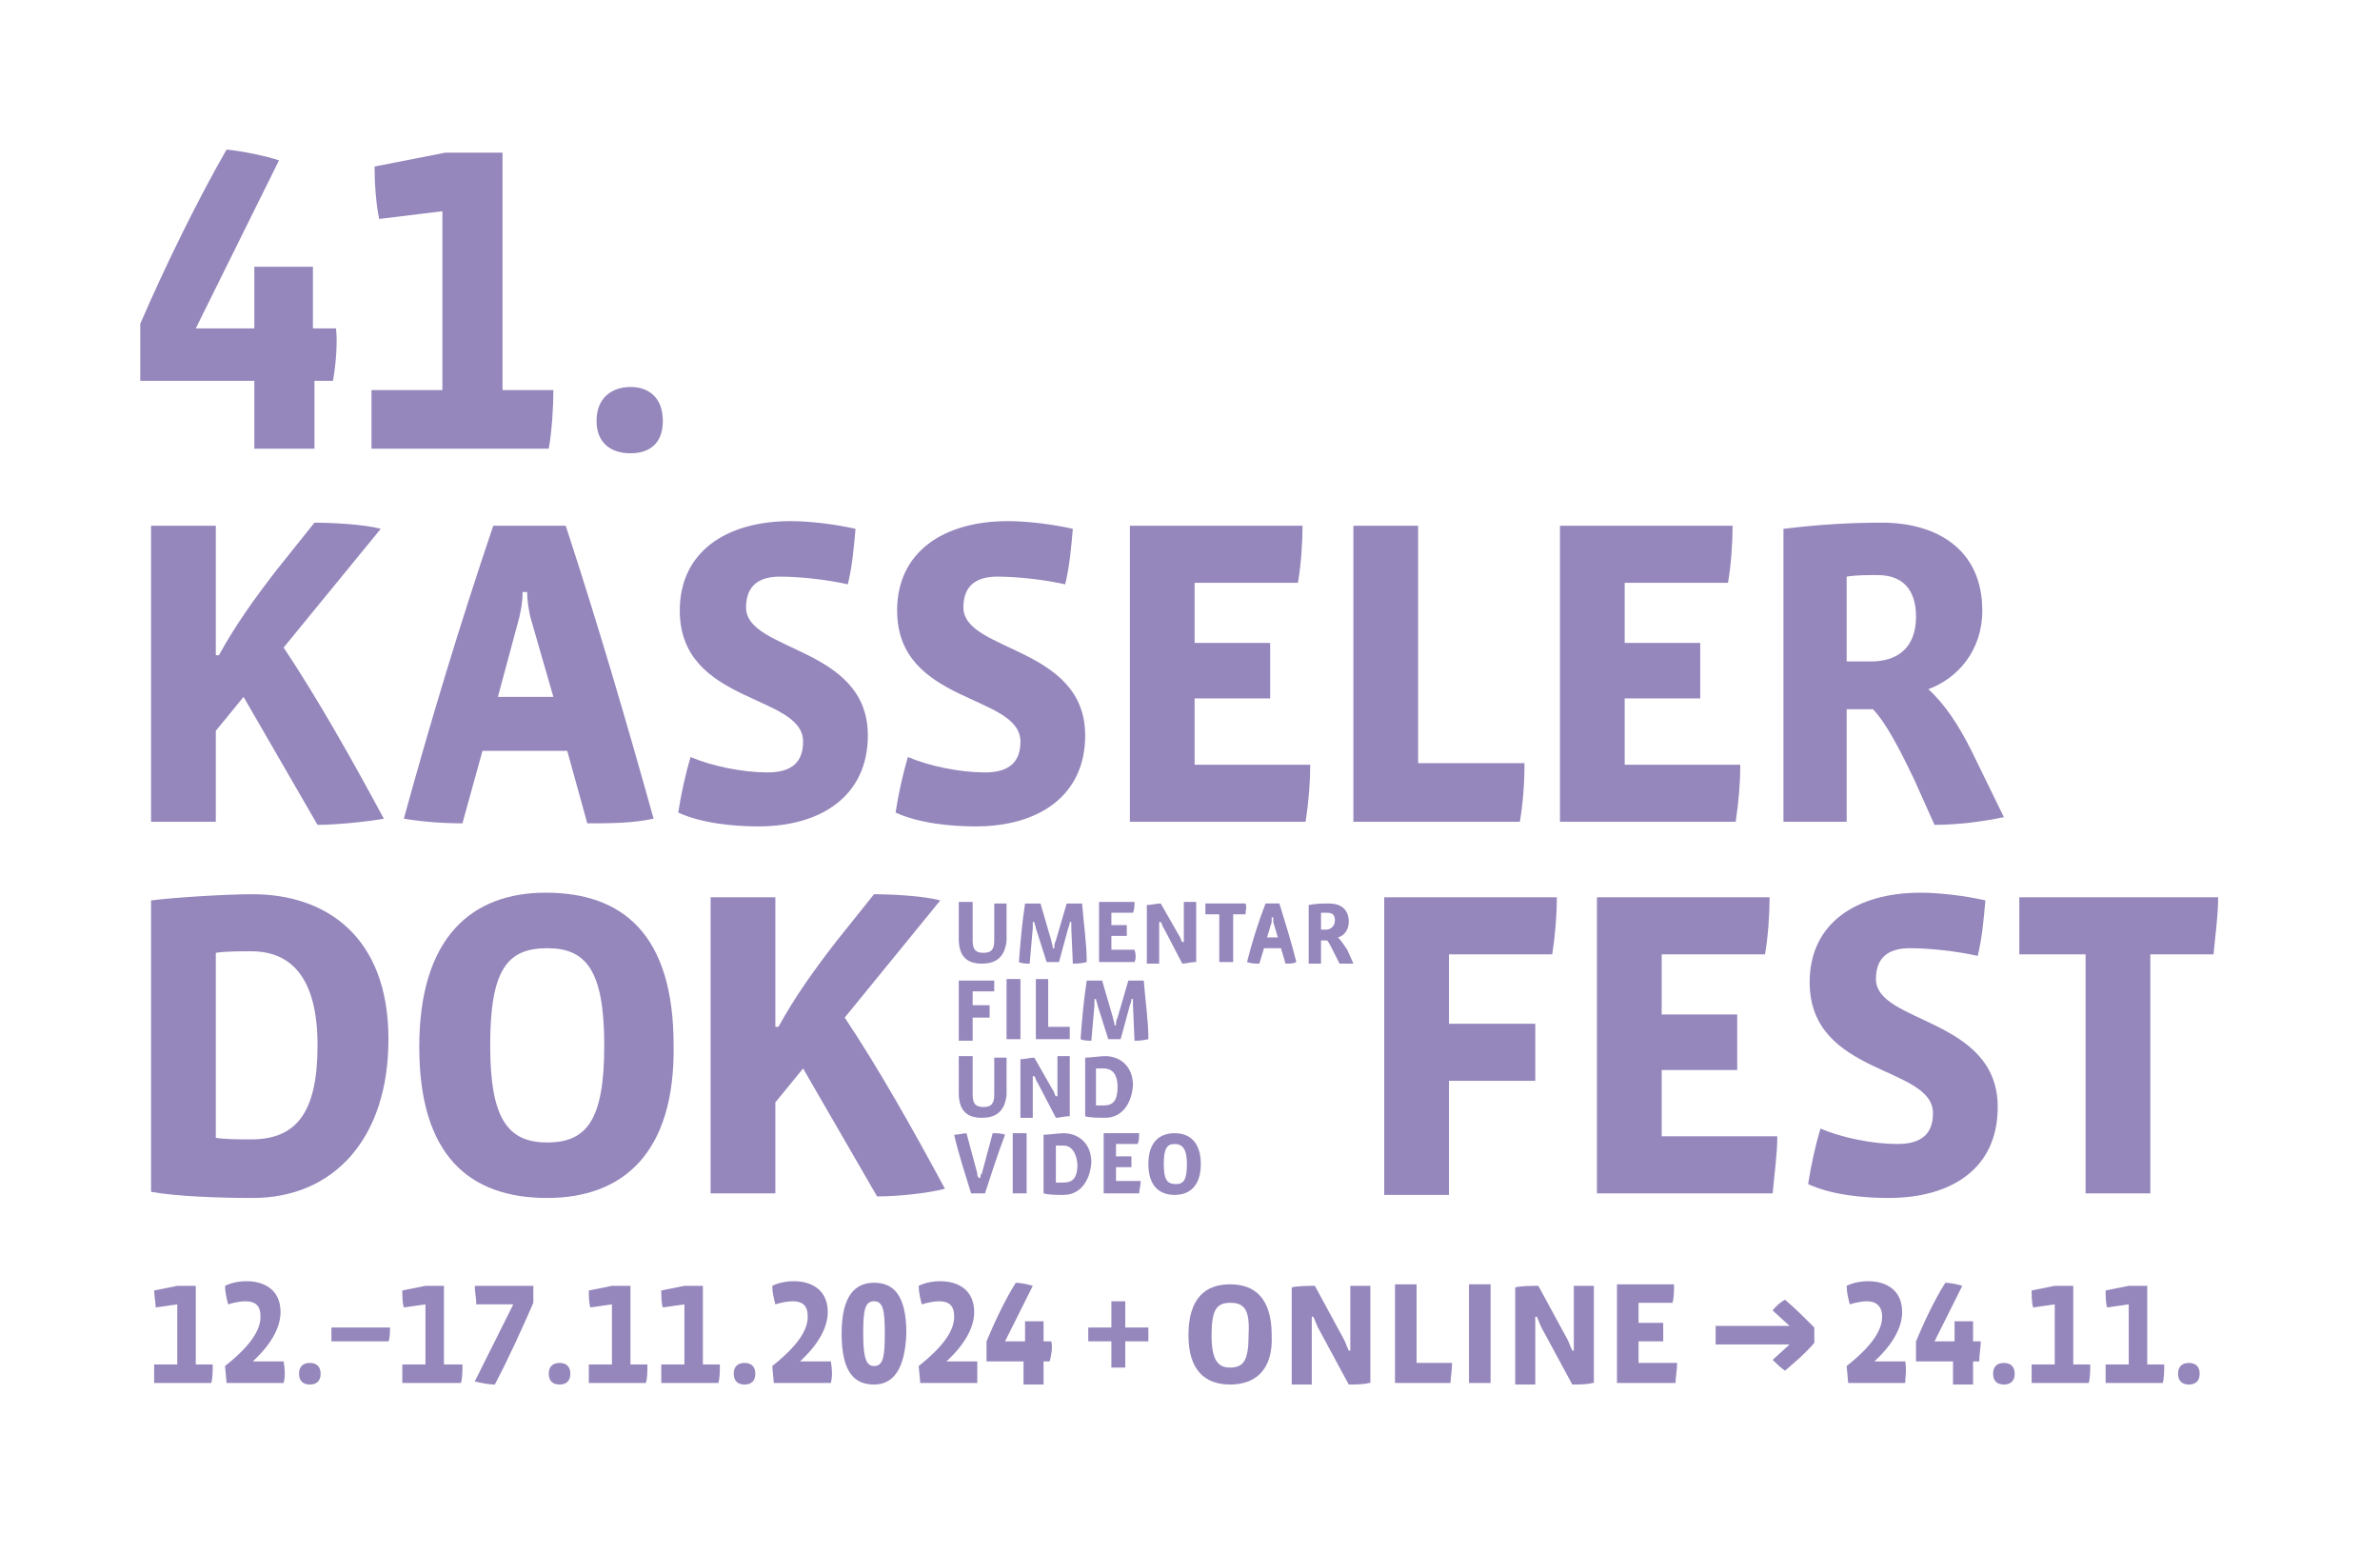
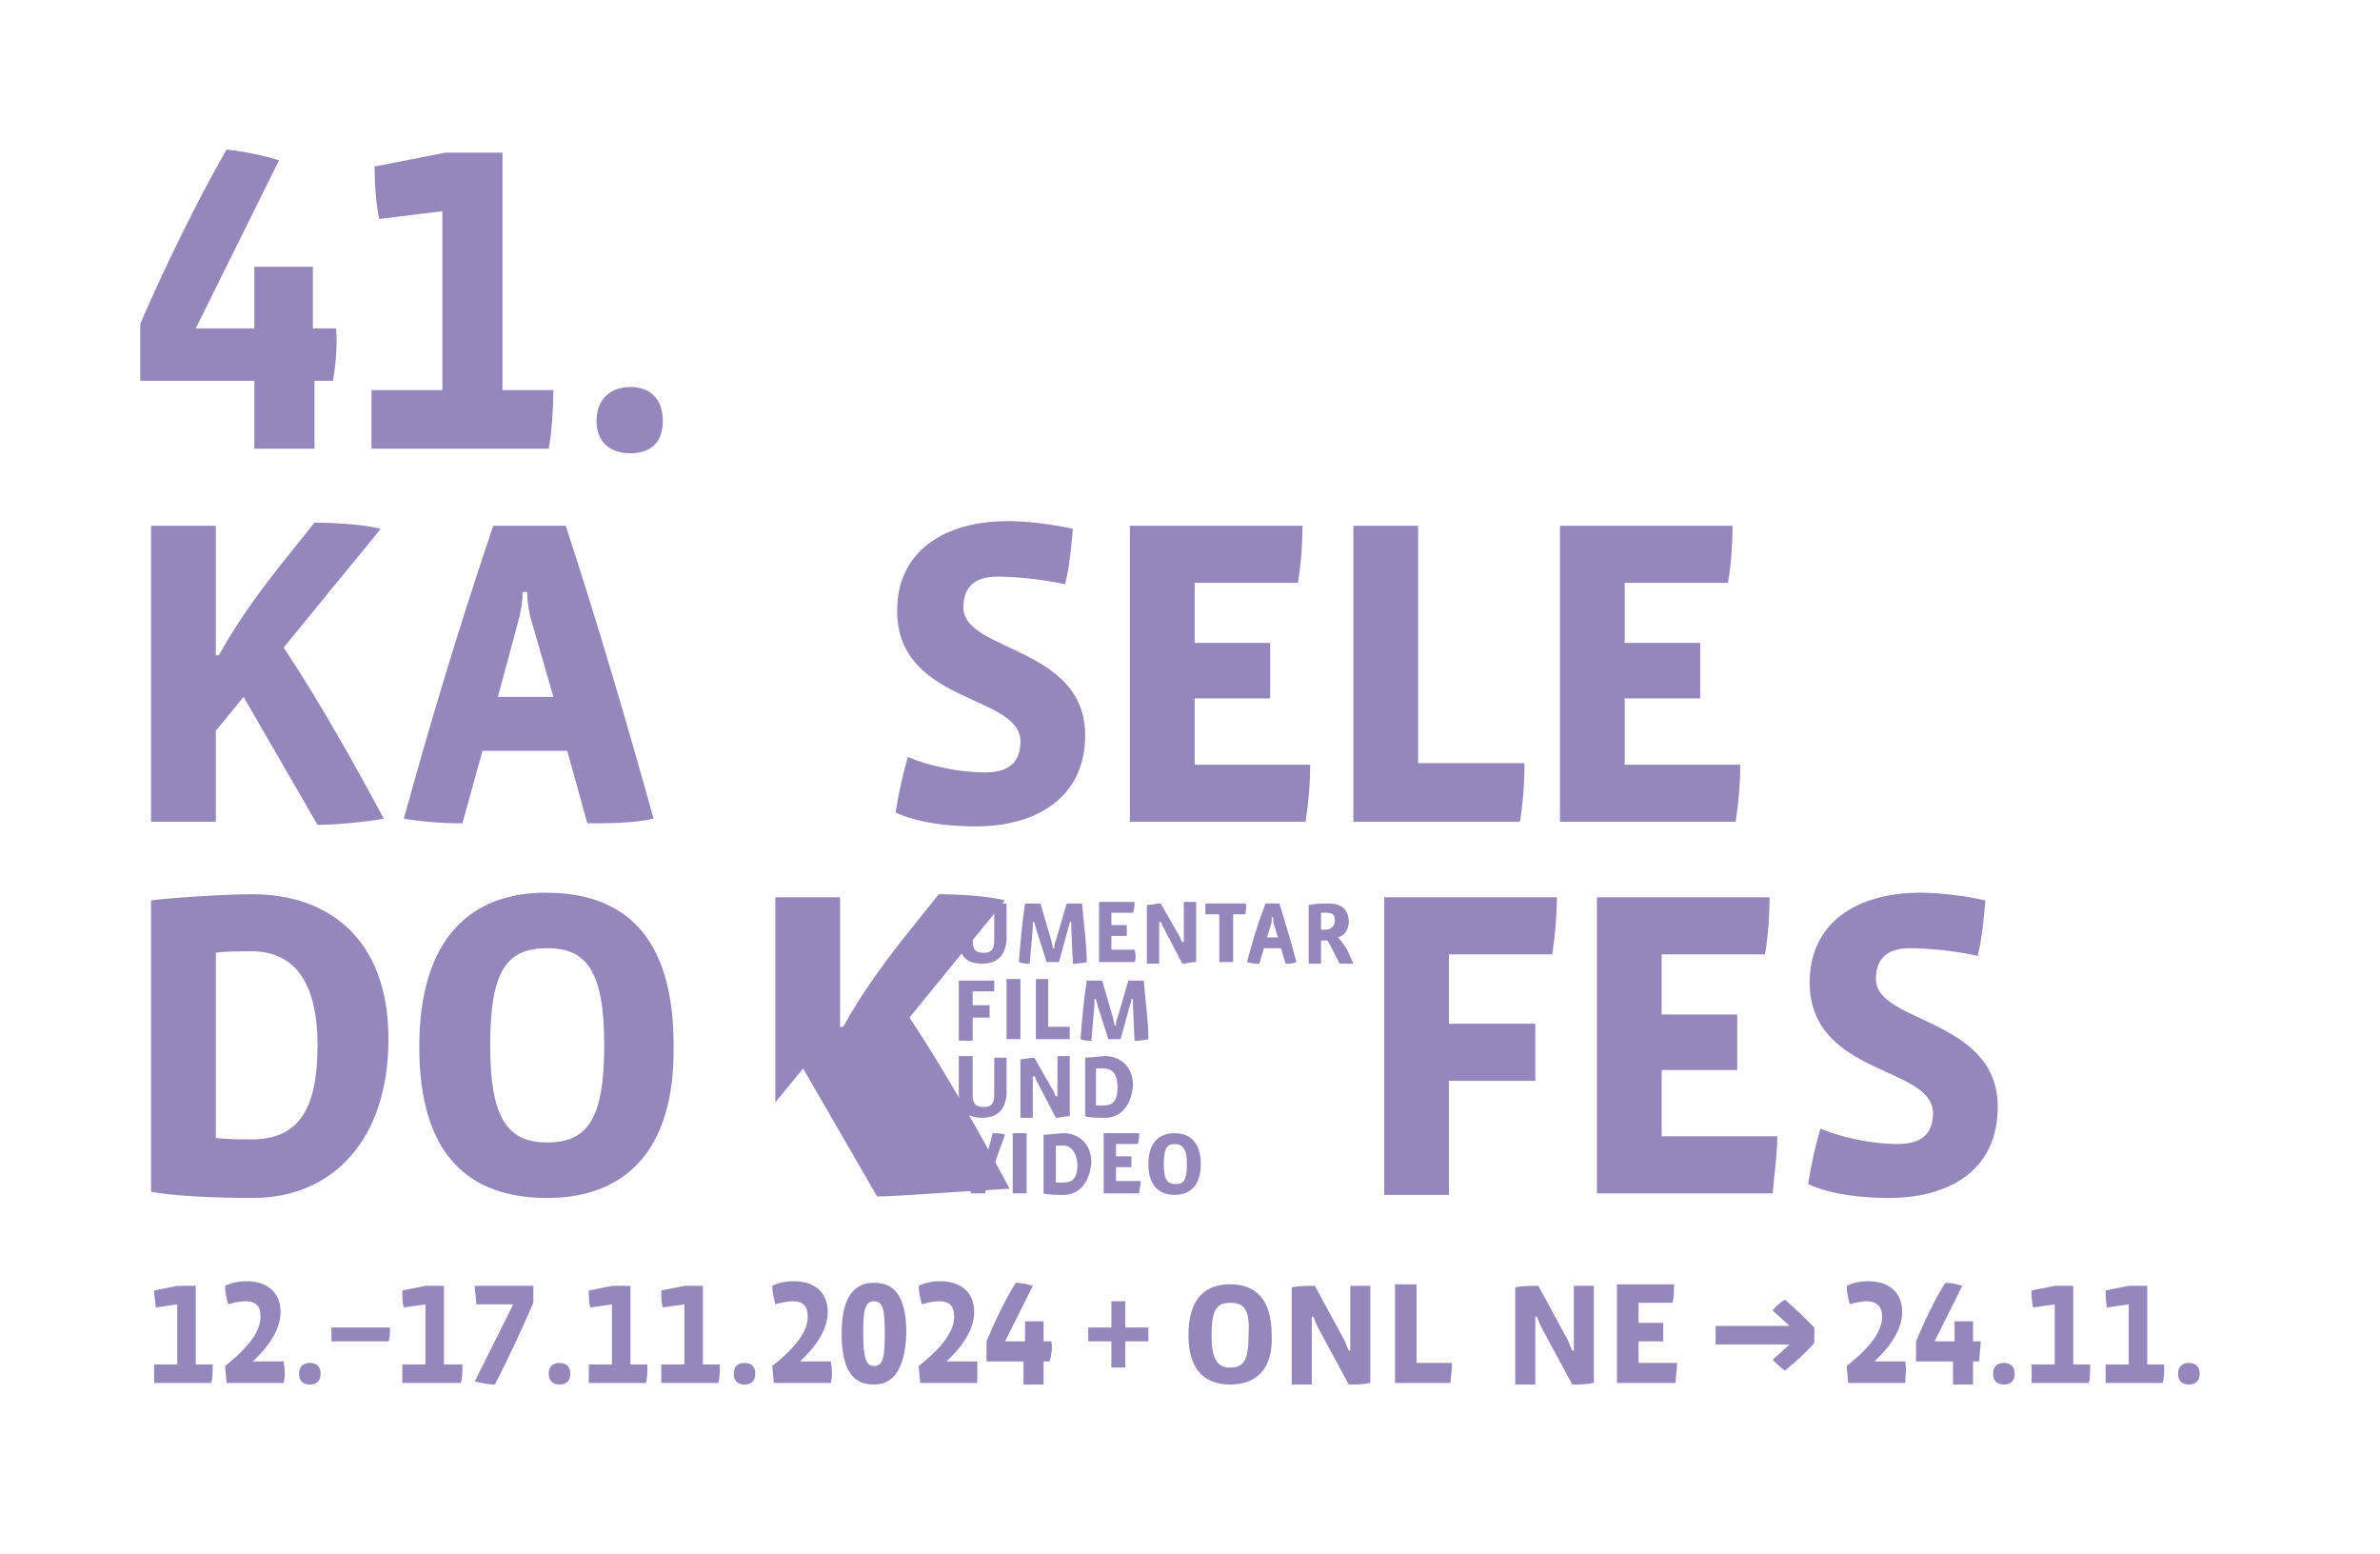
<svg xmlns="http://www.w3.org/2000/svg" version="1.1" id="Layer_1_copy" x="0px" y="0px" viewBox="0 0 154.4 100.8" style="enable-background:new 0 0 154.4 100.8;" xml:space="preserve">
  <style type="text/css">
	.st0{fill:#9586BC;}
</style>
  <g>
    <path class="st0" d="M16.4,77.7c-2.1,0-5-0.1-6.6-0.4V58.4c1.6-0.2,4.9-0.4,6.6-0.4c4.7,0,8.8,2.7,8.8,9.4   C25.2,73.9,21.6,77.7,16.4,77.7z M16.3,61.7c-0.7,0-1.7,0-2.3,0.1v12c0.6,0.1,1.6,0.1,2.3,0.1c2.9,0,4.3-1.7,4.3-6.1   C20.6,63.3,18.8,61.7,16.3,61.7z" />
    <path class="st0" d="M35.5,77.7c-5,0-8.3-2.7-8.3-9.8c0-7.1,3.4-10,8.2-10c5,0,8.3,2.7,8.3,9.9C43.8,74.8,40.4,77.7,35.5,77.7z    M35.5,61.5c-2.6,0-3.7,1.4-3.7,6.3c0,4.7,1.1,6.3,3.7,6.3c2.6,0,3.7-1.5,3.7-6.3C39.2,62.9,38,61.5,35.5,61.5z" />
-     <path class="st0" d="M56.9,77.6l-4.8-8.3l-1.8,2.2v5.9h-4.2V58.2h4.2v8.4h0.2c1.1-2,2.4-3.8,3.8-5.6l2.4-3c1.1,0,3.2,0.1,4.3,0.4   l-6.2,7.6c2.2,3.3,4.4,7.2,6.5,11.1C60.2,77.4,58.2,77.6,56.9,77.6z" />
+     <path class="st0" d="M56.9,77.6l-4.8-8.3l-1.8,2.2v5.9V58.2h4.2v8.4h0.2c1.1-2,2.4-3.8,3.8-5.6l2.4-3c1.1,0,3.2,0.1,4.3,0.4   l-6.2,7.6c2.2,3.3,4.4,7.2,6.5,11.1C60.2,77.4,58.2,77.6,56.9,77.6z" />
  </g>
  <g>
    <path class="st0" d="M21.6,24.7h-1.2v4.4h-3.9v-4.4H9.1V21c1.6-3.7,3.7-8,5.6-11.3c1,0.1,2.5,0.4,3.4,0.7l-5.4,10.9h3.8v-4h3.8v4   h1.5C21.9,22.2,21.8,23.6,21.6,24.7z" />
    <path class="st0" d="M24.1,29.1v-3.8h4.6V13.7l-4.1,0.5c-0.2-0.9-0.3-2.3-0.3-3.4l4.6-0.9h3.7v15.4h3.3c0,1.1-0.1,2.7-0.3,3.8H24.1   z" />
    <path class="st0" d="M40.9,29.4c-1.3,0-2.2-0.7-2.2-2.1c0-1.5,1-2.2,2.2-2.2c1.2,0,2.1,0.7,2.1,2.2C43,28.8,42.1,29.4,40.9,29.4z" />
  </g>
  <g>
    <path class="st0" d="M20.6,53.5l-4.8-8.3L14,47.4v5.9H9.8V34.1H14v8.4h0.2c1.1-2,2.4-3.8,3.8-5.6l2.4-3c1.1,0,3.2,0.1,4.3,0.4   L18.4,42c2.2,3.3,4.4,7.2,6.5,11.1C23.8,53.3,21.8,53.5,20.6,53.5z" />
    <path class="st0" d="M38.1,53.4l-1.3-4.7h-5.5L30,53.4c-1.3,0-2.6-0.1-3.8-0.3c1.7-6.2,3.6-12.5,5.8-19h4.7c2.1,6.4,4,12.9,5.7,19   C41,53.4,39.6,53.4,38.1,53.4z M34.4,40c-0.1-0.5-0.2-1-0.2-1.6h-0.3c0,0.7-0.1,1.1-0.2,1.6l-1.4,5.2h3.6L34.4,40z" />
-     <path class="st0" d="M49.2,53.6c-1.6,0-3.7-0.2-5.2-0.9c0.2-1.3,0.5-2.6,0.8-3.6c1.4,0.6,3.4,1,5,1c1.6,0,2.3-0.7,2.3-2   c0-3.1-8-2.4-8-8.5c0-3.8,3-5.8,7.2-5.8c1.2,0,2.9,0.2,4.2,0.5c-0.1,1.1-0.2,2.4-0.5,3.6c-1.3-0.3-3.1-0.5-4.4-0.5   c-1.5,0-2.2,0.7-2.2,2c0,2.9,7.9,2.5,7.9,8.3C56.3,51.6,53.3,53.6,49.2,53.6z" />
    <path class="st0" d="M63.3,53.6c-1.6,0-3.7-0.2-5.2-0.9c0.2-1.3,0.5-2.6,0.8-3.6c1.4,0.6,3.4,1,5,1c1.6,0,2.3-0.7,2.3-2   c0-3.1-8-2.4-8-8.5c0-3.8,3-5.8,7.2-5.8c1.2,0,2.9,0.2,4.2,0.5c-0.1,1.1-0.2,2.4-0.5,3.6c-1.3-0.3-3.1-0.5-4.4-0.5   c-1.5,0-2.2,0.7-2.2,2c0,2.9,7.9,2.5,7.9,8.3C70.4,51.6,67.4,53.6,63.3,53.6z" />
    <path class="st0" d="M84.7,53.3H73.3V34.1h11.2c0,1.1-0.1,2.6-0.3,3.7h-6.7v3.9h4.9v3.6h-4.9v4.3H85C85,50.7,84.9,52,84.7,53.3z" />
    <path class="st0" d="M98.6,53.3H87.8V34.1H92v15.4h6.9C98.9,50.8,98.8,52.1,98.6,53.3z" />
    <path class="st0" d="M112.6,53.3h-11.4V34.1h11.2c0,1.1-0.1,2.6-0.3,3.7h-6.7v3.9h4.9v3.6h-4.9v4.3h7.5   C112.9,50.7,112.8,52,112.6,53.3z" />
-     <path class="st0" d="M125.5,53.5l-1.3-2.9c-1-2.1-1.9-3.8-2.7-4.6h-1.7v7.3h-4.1v-19c2.5-0.3,4.4-0.4,6.4-0.4   c3.5,0,6.5,1.7,6.5,5.7c0,2.6-1.6,4.4-3.5,5.1c1.1,1,2,2.4,2.8,4l2.1,4.3C128.6,53.3,126.9,53.5,125.5,53.5z M121.8,37.3   c-0.7,0-1.4,0-2,0.1v5.5h1.6c1.6,0,2.9-0.8,2.9-2.9C124.3,38.2,123.4,37.3,121.8,37.3z" />
  </g>
  <g>
    <path class="st0" d="M10,89.7v-1.2h1.5v-3.9l-1.4,0.2C10.1,84.5,10,84,10,83.7l1.5-0.3h1.2v5.1h1.1c0,0.4,0,0.9-0.1,1.2H10z" />
    <path class="st0" d="M18.4,89.7h-3.7l-0.1-1.1c1.9-1.5,2.3-2.5,2.3-3.2c0-0.7-0.3-1-1-1c-0.3,0-0.8,0.1-1.1,0.2   c-0.1-0.4-0.2-0.8-0.2-1.2c0.4-0.2,0.9-0.3,1.4-0.3c1.2,0,2.2,0.6,2.2,2c0,0.9-0.5,2-1.8,3.2h2C18.5,88.9,18.5,89.3,18.4,89.7z" />
    <path class="st0" d="M20.1,89.8c-0.4,0-0.7-0.2-0.7-0.7c0-0.5,0.3-0.7,0.7-0.7c0.4,0,0.7,0.2,0.7,0.7   C20.8,89.6,20.5,89.8,20.1,89.8z" />
    <path class="st0" d="M21.5,87v-0.9h3.8c0,0.3,0,0.7-0.1,0.9H21.5z" />
    <path class="st0" d="M26.1,89.7v-1.2h1.5v-3.9l-1.4,0.2c-0.1-0.3-0.1-0.8-0.1-1.1l1.5-0.3h1.2v5.1H30c0,0.4,0,0.9-0.1,1.2H26.1z" />
    <path class="st0" d="M34.6,84.5c-0.7,1.6-1.6,3.6-2.5,5.3c-0.4,0-0.9-0.1-1.3-0.2l2.5-5h-2.4c0-0.4-0.1-0.8-0.1-1.2h3.8V84.5z" />
    <path class="st0" d="M36.3,89.8c-0.4,0-0.7-0.2-0.7-0.7c0-0.5,0.3-0.7,0.7-0.7c0.4,0,0.7,0.2,0.7,0.7C37,89.6,36.7,89.8,36.3,89.8z   " />
    <path class="st0" d="M38.2,89.7v-1.2h1.5v-3.9l-1.4,0.2c-0.1-0.3-0.1-0.8-0.1-1.1l1.5-0.3h1.2v5.1H42c0,0.4,0,0.9-0.1,1.2H38.2z" />
    <path class="st0" d="M42.9,89.7v-1.2h1.5v-3.9L43,84.8c-0.1-0.3-0.1-0.8-0.1-1.1l1.5-0.3h1.2v5.1h1.1c0,0.4,0,0.9-0.1,1.2H42.9z" />
    <path class="st0" d="M48.3,89.8c-0.4,0-0.7-0.2-0.7-0.7c0-0.5,0.3-0.7,0.7-0.7c0.4,0,0.7,0.2,0.7,0.7C49,89.6,48.7,89.8,48.3,89.8z   " />
    <path class="st0" d="M53.9,89.7h-3.7l-0.1-1.1c1.9-1.5,2.3-2.5,2.3-3.2c0-0.7-0.3-1-1-1c-0.3,0-0.8,0.1-1.1,0.2   c-0.1-0.4-0.2-0.8-0.2-1.2c0.4-0.2,0.9-0.3,1.4-0.3c1.2,0,2.2,0.6,2.2,2c0,0.9-0.5,2-1.8,3.2h2C54,88.9,54,89.3,53.9,89.7z" />
    <path class="st0" d="M56.7,89.8c-1.2,0-2.1-0.7-2.1-3.3c0-2.5,0.9-3.3,2.1-3.3c1.2,0,2.1,0.7,2.1,3.3   C58.7,88.9,57.9,89.8,56.7,89.8z M56.7,84.4c-0.6,0-0.7,0.6-0.7,2.1c0,1.6,0.2,2.1,0.7,2.1c0.6,0,0.7-0.6,0.7-2.1   C57.4,85,57.3,84.4,56.7,84.4z" />
    <path class="st0" d="M63.4,89.7h-3.7l-0.1-1.1c1.9-1.5,2.3-2.5,2.3-3.2c0-0.7-0.3-1-1-1c-0.3,0-0.8,0.1-1.1,0.2   c-0.1-0.4-0.2-0.8-0.2-1.2c0.4-0.2,0.9-0.3,1.4-0.3c1.2,0,2.2,0.6,2.2,2c0,0.9-0.5,2-1.8,3.2h2C63.4,88.9,63.4,89.3,63.4,89.7z" />
    <path class="st0" d="M68.1,88.3h-0.4v1.5h-1.3v-1.5H64V87c0.5-1.2,1.2-2.7,1.9-3.8c0.3,0,0.8,0.1,1.1,0.2l-1.8,3.6h1.3v-1.3h1.2   v1.3h0.5C68.3,87.4,68.2,87.9,68.1,88.3z" />
    <path class="st0" d="M73,87v1.7h-0.9V87h-1.5v-0.9h1.5v-1.7H73v1.7h1.5V87H73z" />
    <path class="st0" d="M79.8,89.8c-1.6,0-2.7-0.9-2.7-3.2c0-2.4,1.1-3.3,2.7-3.3c1.6,0,2.7,0.9,2.7,3.3   C82.6,88.9,81.4,89.8,79.8,89.8z M79.8,84.5c-0.9,0-1.2,0.5-1.2,2.1c0,1.6,0.4,2.1,1.2,2.1c0.9,0,1.2-0.5,1.2-2.1   C81.1,84.9,80.7,84.5,79.8,84.5z" />
    <path class="st0" d="M88.8,89.7c-0.3,0.1-1,0.1-1.3,0.1l-2-3.7c-0.1-0.2-0.2-0.5-0.3-0.7l-0.1,0c0,0.3,0,0.6,0,0.8v3.6h-1.3v-6.3   c0.4-0.1,1.1-0.1,1.5-0.1l1.9,3.5c0.1,0.2,0.2,0.5,0.3,0.7l0.1,0c0-0.2,0-0.6,0-0.8v-3.4h1.3V89.7z" />
    <path class="st0" d="M94.1,89.7h-3.6v-6.4h1.4v5.1h2.3C94.2,88.9,94.1,89.4,94.1,89.7z" />
-     <path class="st0" d="M95.3,89.7v-6.4h1.4v6.4H95.3z" />
    <path class="st0" d="M103.3,89.7c-0.3,0.1-1,0.1-1.3,0.1l-2-3.7c-0.1-0.2-0.2-0.5-0.3-0.7l-0.1,0c0,0.3,0,0.6,0,0.8v3.6h-1.3v-6.3   c0.4-0.1,1.1-0.1,1.5-0.1l1.9,3.5c0.1,0.2,0.2,0.5,0.3,0.7l0.1,0c0-0.2,0-0.6,0-0.8v-3.4h1.3V89.7z" />
    <path class="st0" d="M108.7,89.7h-3.8v-6.4h3.7c0,0.4,0,0.9-0.1,1.2h-2.2v1.3h1.6v1.2h-1.6v1.4h2.5   C108.8,88.9,108.7,89.3,108.7,89.7z" />
    <path class="st0" d="M115.8,88.9c-0.3-0.2-0.6-0.5-0.8-0.7l1.1-1v0c-0.4,0-0.7,0-1.1,0h-3.7V86h3.7c0.3,0,0.7,0,1.1,0v0l-1.1-1   c0.2-0.3,0.6-0.6,0.8-0.7c0.7,0.6,1.2,1.1,1.9,1.8v1C117.1,87.8,116.5,88.3,115.8,88.9z" />
    <path class="st0" d="M123.6,89.7h-3.7l-0.1-1.1c1.9-1.5,2.3-2.5,2.3-3.2c0-0.7-0.4-1-1-1c-0.3,0-0.8,0.1-1.1,0.2   c-0.1-0.4-0.2-0.8-0.2-1.2c0.4-0.2,0.9-0.3,1.4-0.3c1.2,0,2.2,0.6,2.2,2c0,0.9-0.5,2-1.8,3.2h2C123.7,88.9,123.6,89.3,123.6,89.7z" />
    <path class="st0" d="M128.4,88.3H128v1.5h-1.3v-1.5h-2.4V87c0.5-1.2,1.2-2.7,1.9-3.8c0.3,0,0.8,0.1,1.1,0.2l-1.8,3.6h1.3v-1.3h1.2   v1.3h0.5C128.5,87.4,128.4,87.9,128.4,88.3z" />
    <path class="st0" d="M130,89.8c-0.4,0-0.7-0.2-0.7-0.7c0-0.5,0.3-0.7,0.7-0.7c0.4,0,0.7,0.2,0.7,0.7   C130.7,89.6,130.4,89.8,130,89.8z" />
    <path class="st0" d="M131.8,89.7v-1.2h1.5v-3.9l-1.4,0.2c-0.1-0.3-0.1-0.8-0.1-1.1l1.5-0.3h1.2v5.1h1.1c0,0.4,0,0.9-0.1,1.2H131.8z   " />
    <path class="st0" d="M136.6,89.7v-1.2h1.5v-3.9l-1.4,0.2c-0.1-0.3-0.1-0.8-0.1-1.1l1.5-0.3h1.2v5.1h1.1c0,0.4,0,0.9-0.1,1.2H136.6z   " />
    <path class="st0" d="M142,89.8c-0.4,0-0.7-0.2-0.7-0.7c0-0.5,0.3-0.7,0.7-0.7c0.4,0,0.7,0.2,0.7,0.7   C142.7,89.6,142.4,89.8,142,89.8z" />
  </g>
  <g>
    <path class="st0" d="M100.7,61.9H94v4.5h5.6v3.7H94v7.4h-4.2V58.2H101C101,59.3,100.9,60.6,100.7,61.9z" />
    <path class="st0" d="M115,77.4h-11.4V58.2h11.2c0,1.1-0.1,2.6-0.3,3.7h-6.7v3.9h4.9v3.6h-4.9v4.3h7.5   C115.3,74.9,115.1,76.2,115,77.4z" />
    <path class="st0" d="M122.5,77.7c-1.6,0-3.7-0.2-5.2-0.9c0.2-1.3,0.5-2.6,0.8-3.6c1.4,0.6,3.4,1,5,1c1.6,0,2.3-0.7,2.3-2   c0-3.1-8-2.4-8-8.5c0-3.8,3-5.8,7.2-5.8c1.2,0,2.9,0.2,4.2,0.5c-0.1,1.1-0.2,2.4-0.5,3.6c-1.3-0.3-3.1-0.5-4.4-0.5   c-1.5,0-2.2,0.7-2.2,2c0,2.9,7.9,2.5,7.9,8.3C129.6,75.8,126.6,77.7,122.5,77.7z" />
-     <path class="st0" d="M143.6,61.9h-4.1v15.5h-4.2V61.9H131v-3.7h12.9C143.9,59.4,143.7,60.8,143.6,61.9z" />
  </g>
  <g>
    <path class="st0" d="M63.7,62.5c-0.9,0-1.5-0.4-1.5-1.6v-2.4h0.9V61c0,0.6,0.2,0.8,0.7,0.8c0.5,0,0.7-0.2,0.7-0.8v-2.4h0.8v2.4   C65.2,62,64.7,62.5,63.7,62.5z" />
    <path class="st0" d="M69.6,62.5l-0.1-2.3c0-0.1,0-0.4,0-0.4h-0.1c0,0.2-0.1,0.4-0.1,0.4l-0.6,2.2h-0.8l-0.7-2.2   c0-0.1-0.1-0.3-0.1-0.4H67c0,0.1,0,0.4,0,0.4l-0.2,2.3c-0.2,0-0.5,0-0.7-0.1c0.1-1.3,0.2-2.5,0.4-3.8h1l0.7,2.4   c0,0.1,0.1,0.3,0.1,0.5h0.1c0-0.2,0-0.3,0.1-0.5l0.7-2.4h1c0.1,1.3,0.3,2.6,0.3,3.8C70.1,62.5,69.8,62.5,69.6,62.5z" />
    <path class="st0" d="M73.6,62.4h-2.3v-3.9h2.3c0,0.2,0,0.5-0.1,0.7h-1.4v0.8h1v0.7h-1v0.9h1.5C73.7,61.9,73.7,62.2,73.6,62.4z" />
    <path class="st0" d="M77.5,62.4c-0.2,0-0.6,0.1-0.8,0.1l-1.2-2.3c-0.1-0.1-0.1-0.3-0.2-0.4l-0.1,0c0,0.2,0,0.3,0,0.5v2.2h-0.8v-3.8   c0.3,0,0.6-0.1,0.9-0.1l1.2,2.1c0.1,0.1,0.1,0.3,0.2,0.4l0.1,0c0-0.1,0-0.4,0-0.5v-2.1h0.8V62.4z" />
    <path class="st0" d="M80.8,59.3H80v3.1h-0.9v-3.1h-0.9v-0.7h2.6C80.9,58.8,80.8,59.1,80.8,59.3z" />
    <path class="st0" d="M83.4,62.5l-0.3-1H82l-0.3,1c-0.3,0-0.5,0-0.8-0.1c0.3-1.2,0.7-2.5,1.2-3.8h0.9c0.4,1.3,0.8,2.6,1.1,3.8   C83.9,62.5,83.7,62.5,83.4,62.5z M82.6,59.8c0-0.1,0-0.2,0-0.3h-0.1c0,0.1,0,0.2,0,0.3l-0.3,1h0.7L82.6,59.8z" />
    <path class="st0" d="M86.9,62.5l-0.3-0.6c-0.2-0.4-0.4-0.8-0.5-0.9h-0.4v1.5h-0.8v-3.8c0.5-0.1,0.9-0.1,1.3-0.1   c0.7,0,1.3,0.3,1.3,1.2c0,0.5-0.3,0.9-0.7,1c0.2,0.2,0.4,0.5,0.6,0.8l0.4,0.9C87.5,62.5,87.2,62.5,86.9,62.5z M86.1,59.2   c-0.1,0-0.3,0-0.4,0v1.1h0.3c0.3,0,0.6-0.2,0.6-0.6C86.6,59.4,86.5,59.2,86.1,59.2z" />
    <path class="st0" d="M64.5,64.3h-1.4v0.9h1.1V66h-1.1v1.5h-0.9v-3.9h2.3C64.5,63.8,64.5,64.1,64.5,64.3z" />
    <path class="st0" d="M65.3,67.4v-3.9h0.9v3.9H65.3z" />
    <path class="st0" d="M69.4,67.4h-2.2v-3.9H68v3.1h1.4C69.4,66.9,69.4,67.2,69.4,67.4z" />
    <path class="st0" d="M73.6,67.5l-0.1-2.3c0-0.1,0-0.4,0-0.4h-0.1c0,0.2-0.1,0.4-0.1,0.4l-0.6,2.2h-0.8l-0.7-2.2   c0-0.1-0.1-0.3-0.1-0.4H71c0,0.1,0,0.4,0,0.4l-0.2,2.3c-0.2,0-0.5,0-0.7-0.1c0.1-1.3,0.2-2.5,0.4-3.8h1l0.7,2.4   c0,0.1,0.1,0.3,0.1,0.5h0.1c0-0.2,0-0.3,0.1-0.5l0.7-2.4h1c0.1,1.3,0.3,2.6,0.3,3.8C74.1,67.5,73.8,67.5,73.6,67.5z" />
    <path class="st0" d="M63.7,72.5c-0.9,0-1.5-0.4-1.5-1.6v-2.4h0.9V71c0,0.6,0.2,0.8,0.7,0.8c0.5,0,0.7-0.2,0.7-0.8v-2.4h0.8v2.4   C65.2,72,64.7,72.5,63.7,72.5z" />
    <path class="st0" d="M69.3,72.4c-0.2,0-0.6,0.1-0.8,0.1l-1.2-2.3c-0.1-0.1-0.1-0.3-0.2-0.4l-0.1,0c0,0.2,0,0.3,0,0.5v2.2h-0.8v-3.8   c0.3,0,0.6-0.1,0.9-0.1l1.2,2.1c0.1,0.1,0.1,0.3,0.2,0.4l0.1,0c0-0.1,0-0.4,0-0.5v-2.1h0.8V72.4z" />
    <path class="st0" d="M71.7,72.5c-0.4,0-1,0-1.3-0.1v-3.8c0.3,0,1-0.1,1.3-0.1c0.9,0,1.8,0.6,1.8,1.9C73.4,71.7,72.7,72.5,71.7,72.5   z M71.6,69.3c-0.1,0-0.3,0-0.5,0v2.4c0.1,0,0.3,0,0.5,0c0.6,0,0.9-0.3,0.9-1.2C72.5,69.6,72.1,69.3,71.6,69.3z" />
    <path class="st0" d="M63.9,77.4H63c-0.4-1.3-0.8-2.5-1.1-3.8c0.3,0,0.6-0.1,0.8-0.1l0.7,2.6c0,0.1,0,0.2,0.1,0.3h0.1   c0-0.1,0-0.2,0.1-0.3l0.7-2.6c0.2,0,0.6,0,0.8,0.1C64.7,74.9,64.3,76.2,63.9,77.4z" />
    <path class="st0" d="M65.7,77.4v-3.9h0.9v3.9H65.7z" />
    <path class="st0" d="M69,77.5c-0.4,0-1,0-1.3-0.1v-3.8c0.3,0,1-0.1,1.3-0.1c0.9,0,1.8,0.6,1.8,1.9C70.7,76.7,70,77.5,69,77.5z    M69,74.3c-0.1,0-0.3,0-0.5,0v2.4c0.1,0,0.3,0,0.5,0c0.6,0,0.9-0.3,0.9-1.2C69.8,74.6,69.4,74.3,69,74.3z" />
    <path class="st0" d="M73.9,77.4h-2.3v-3.9h2.3c0,0.2,0,0.5-0.1,0.7h-1.4v0.8h1v0.7h-1v0.9H74C74,76.9,73.9,77.2,73.9,77.4z" />
    <path class="st0" d="M76.2,77.5c-1,0-1.7-0.6-1.7-2c0-1.4,0.7-2,1.7-2c1,0,1.7,0.6,1.7,2C77.9,76.9,77.2,77.5,76.2,77.5z    M76.2,74.2c-0.5,0-0.7,0.3-0.7,1.3c0,1,0.2,1.3,0.8,1.3c0.5,0,0.7-0.3,0.7-1.3C77,74.5,76.7,74.2,76.2,74.2z" />
  </g>
</svg>